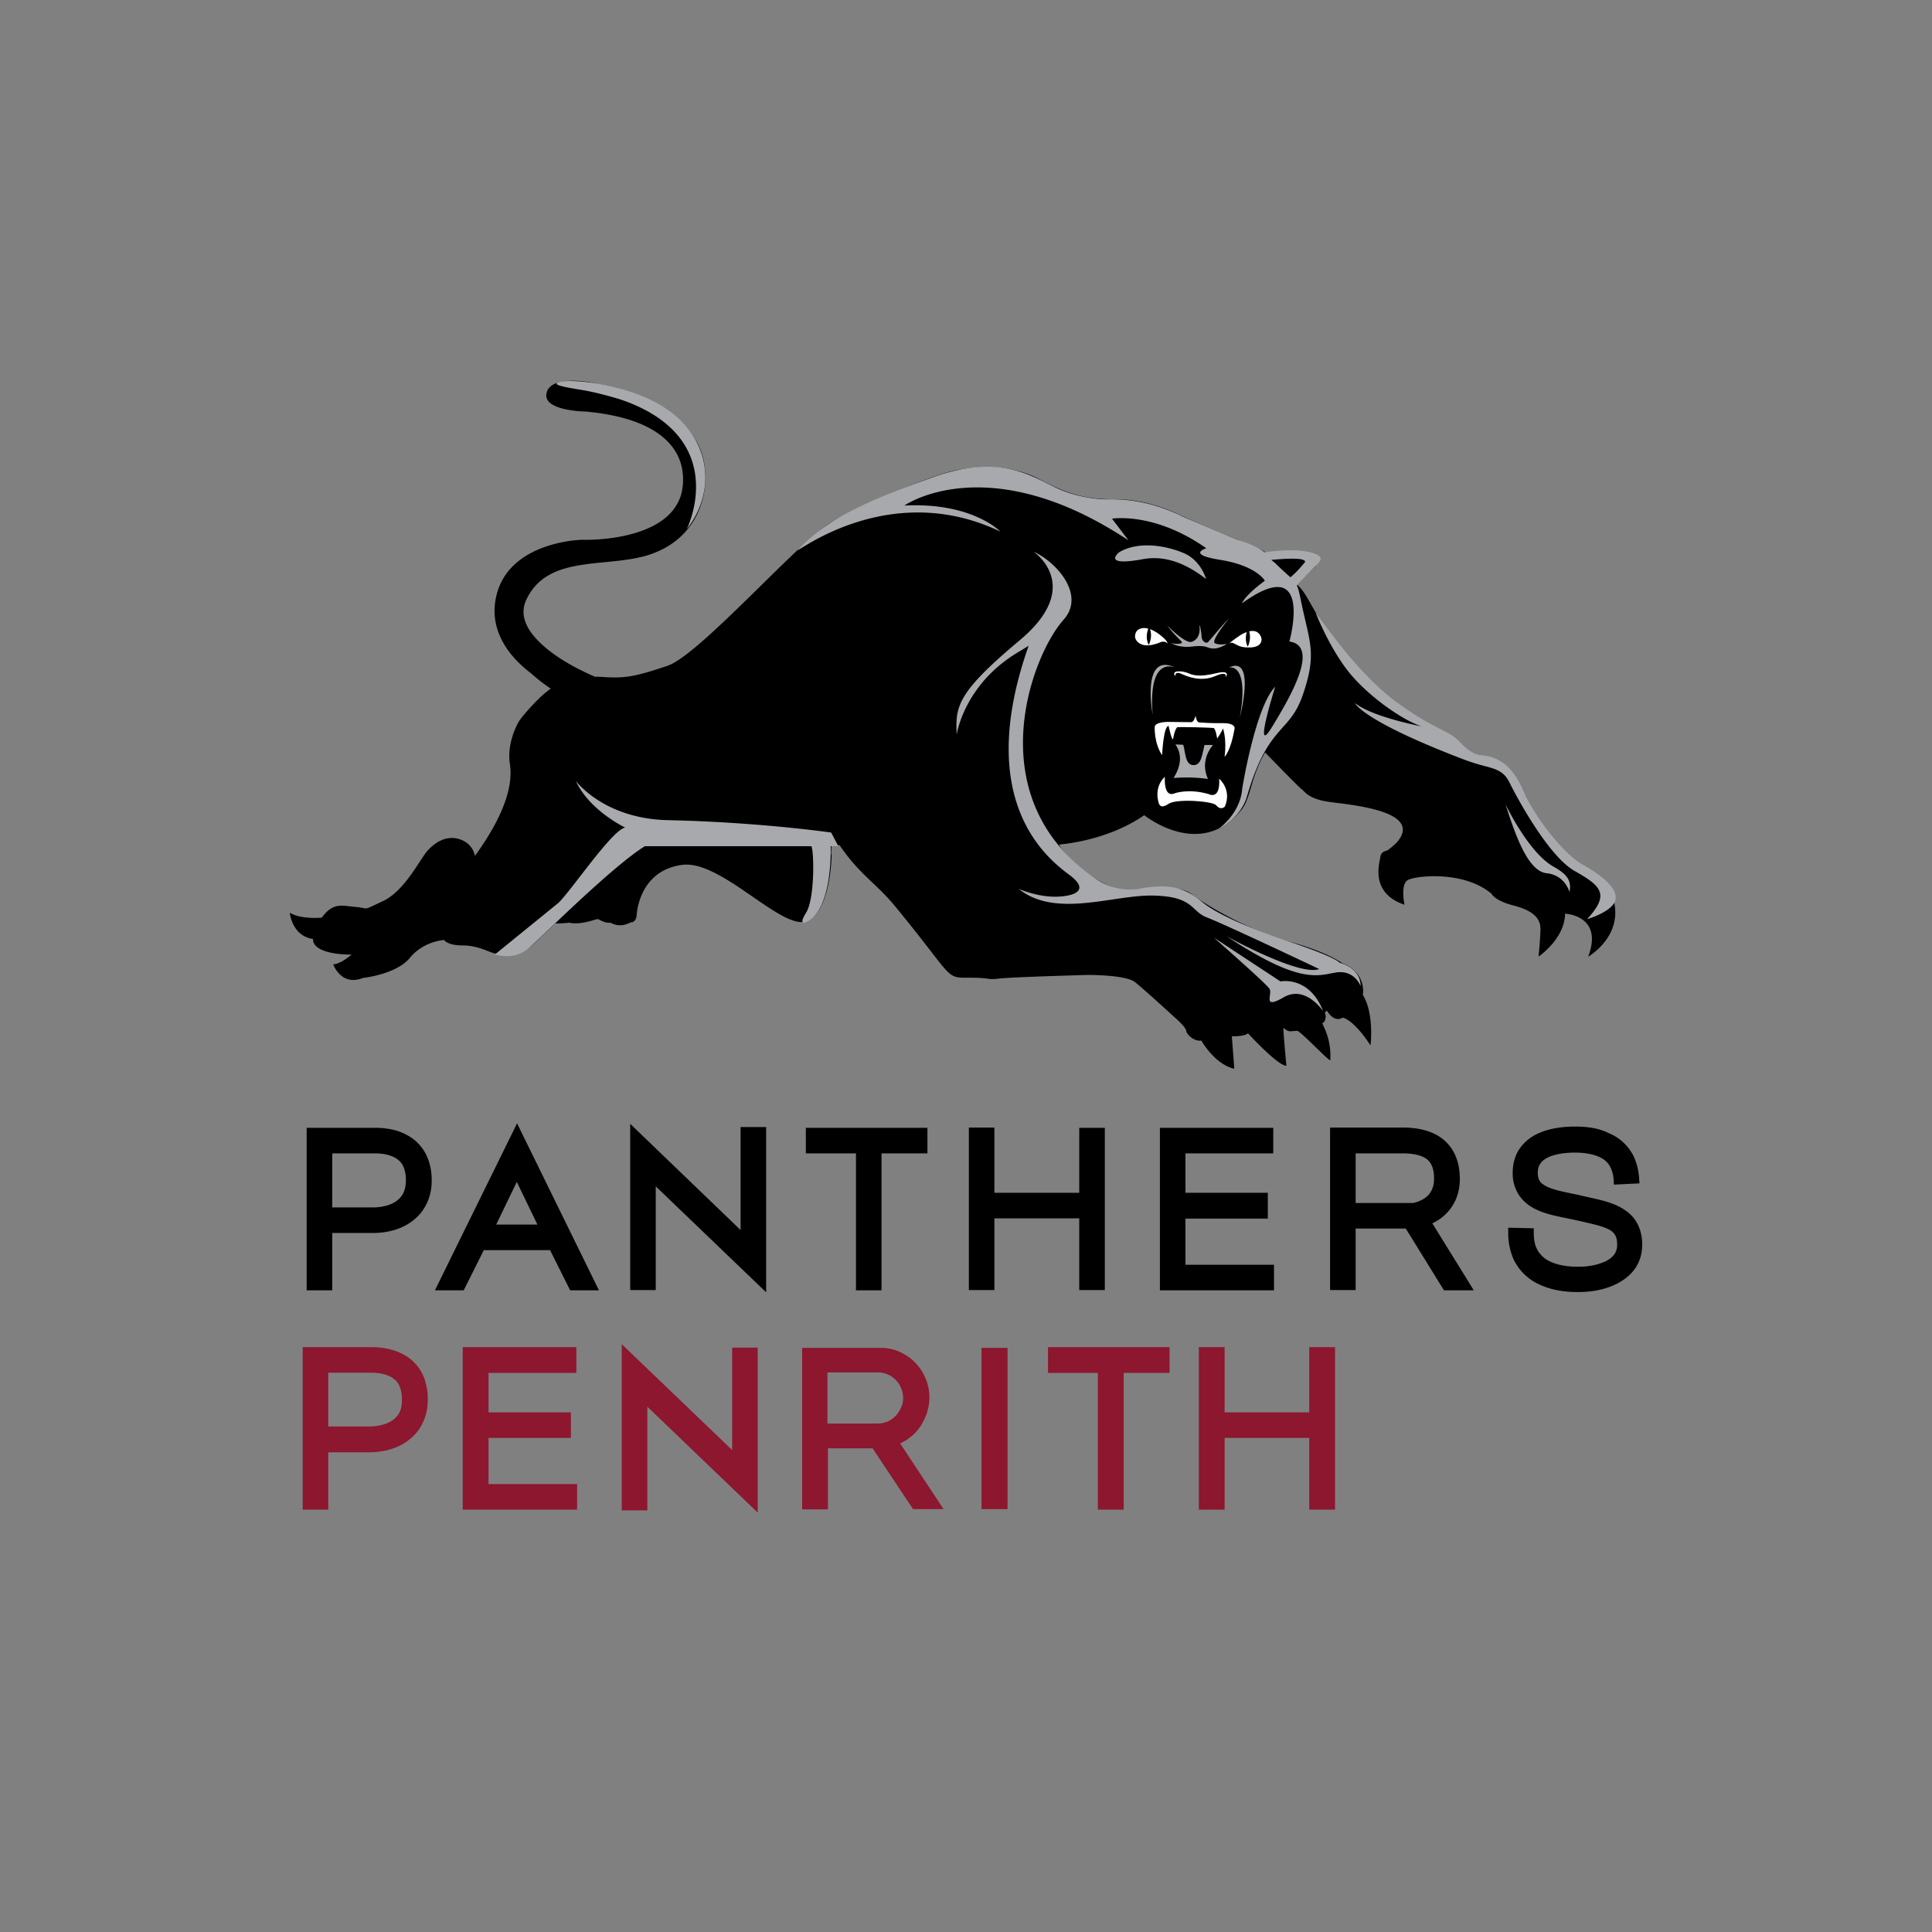
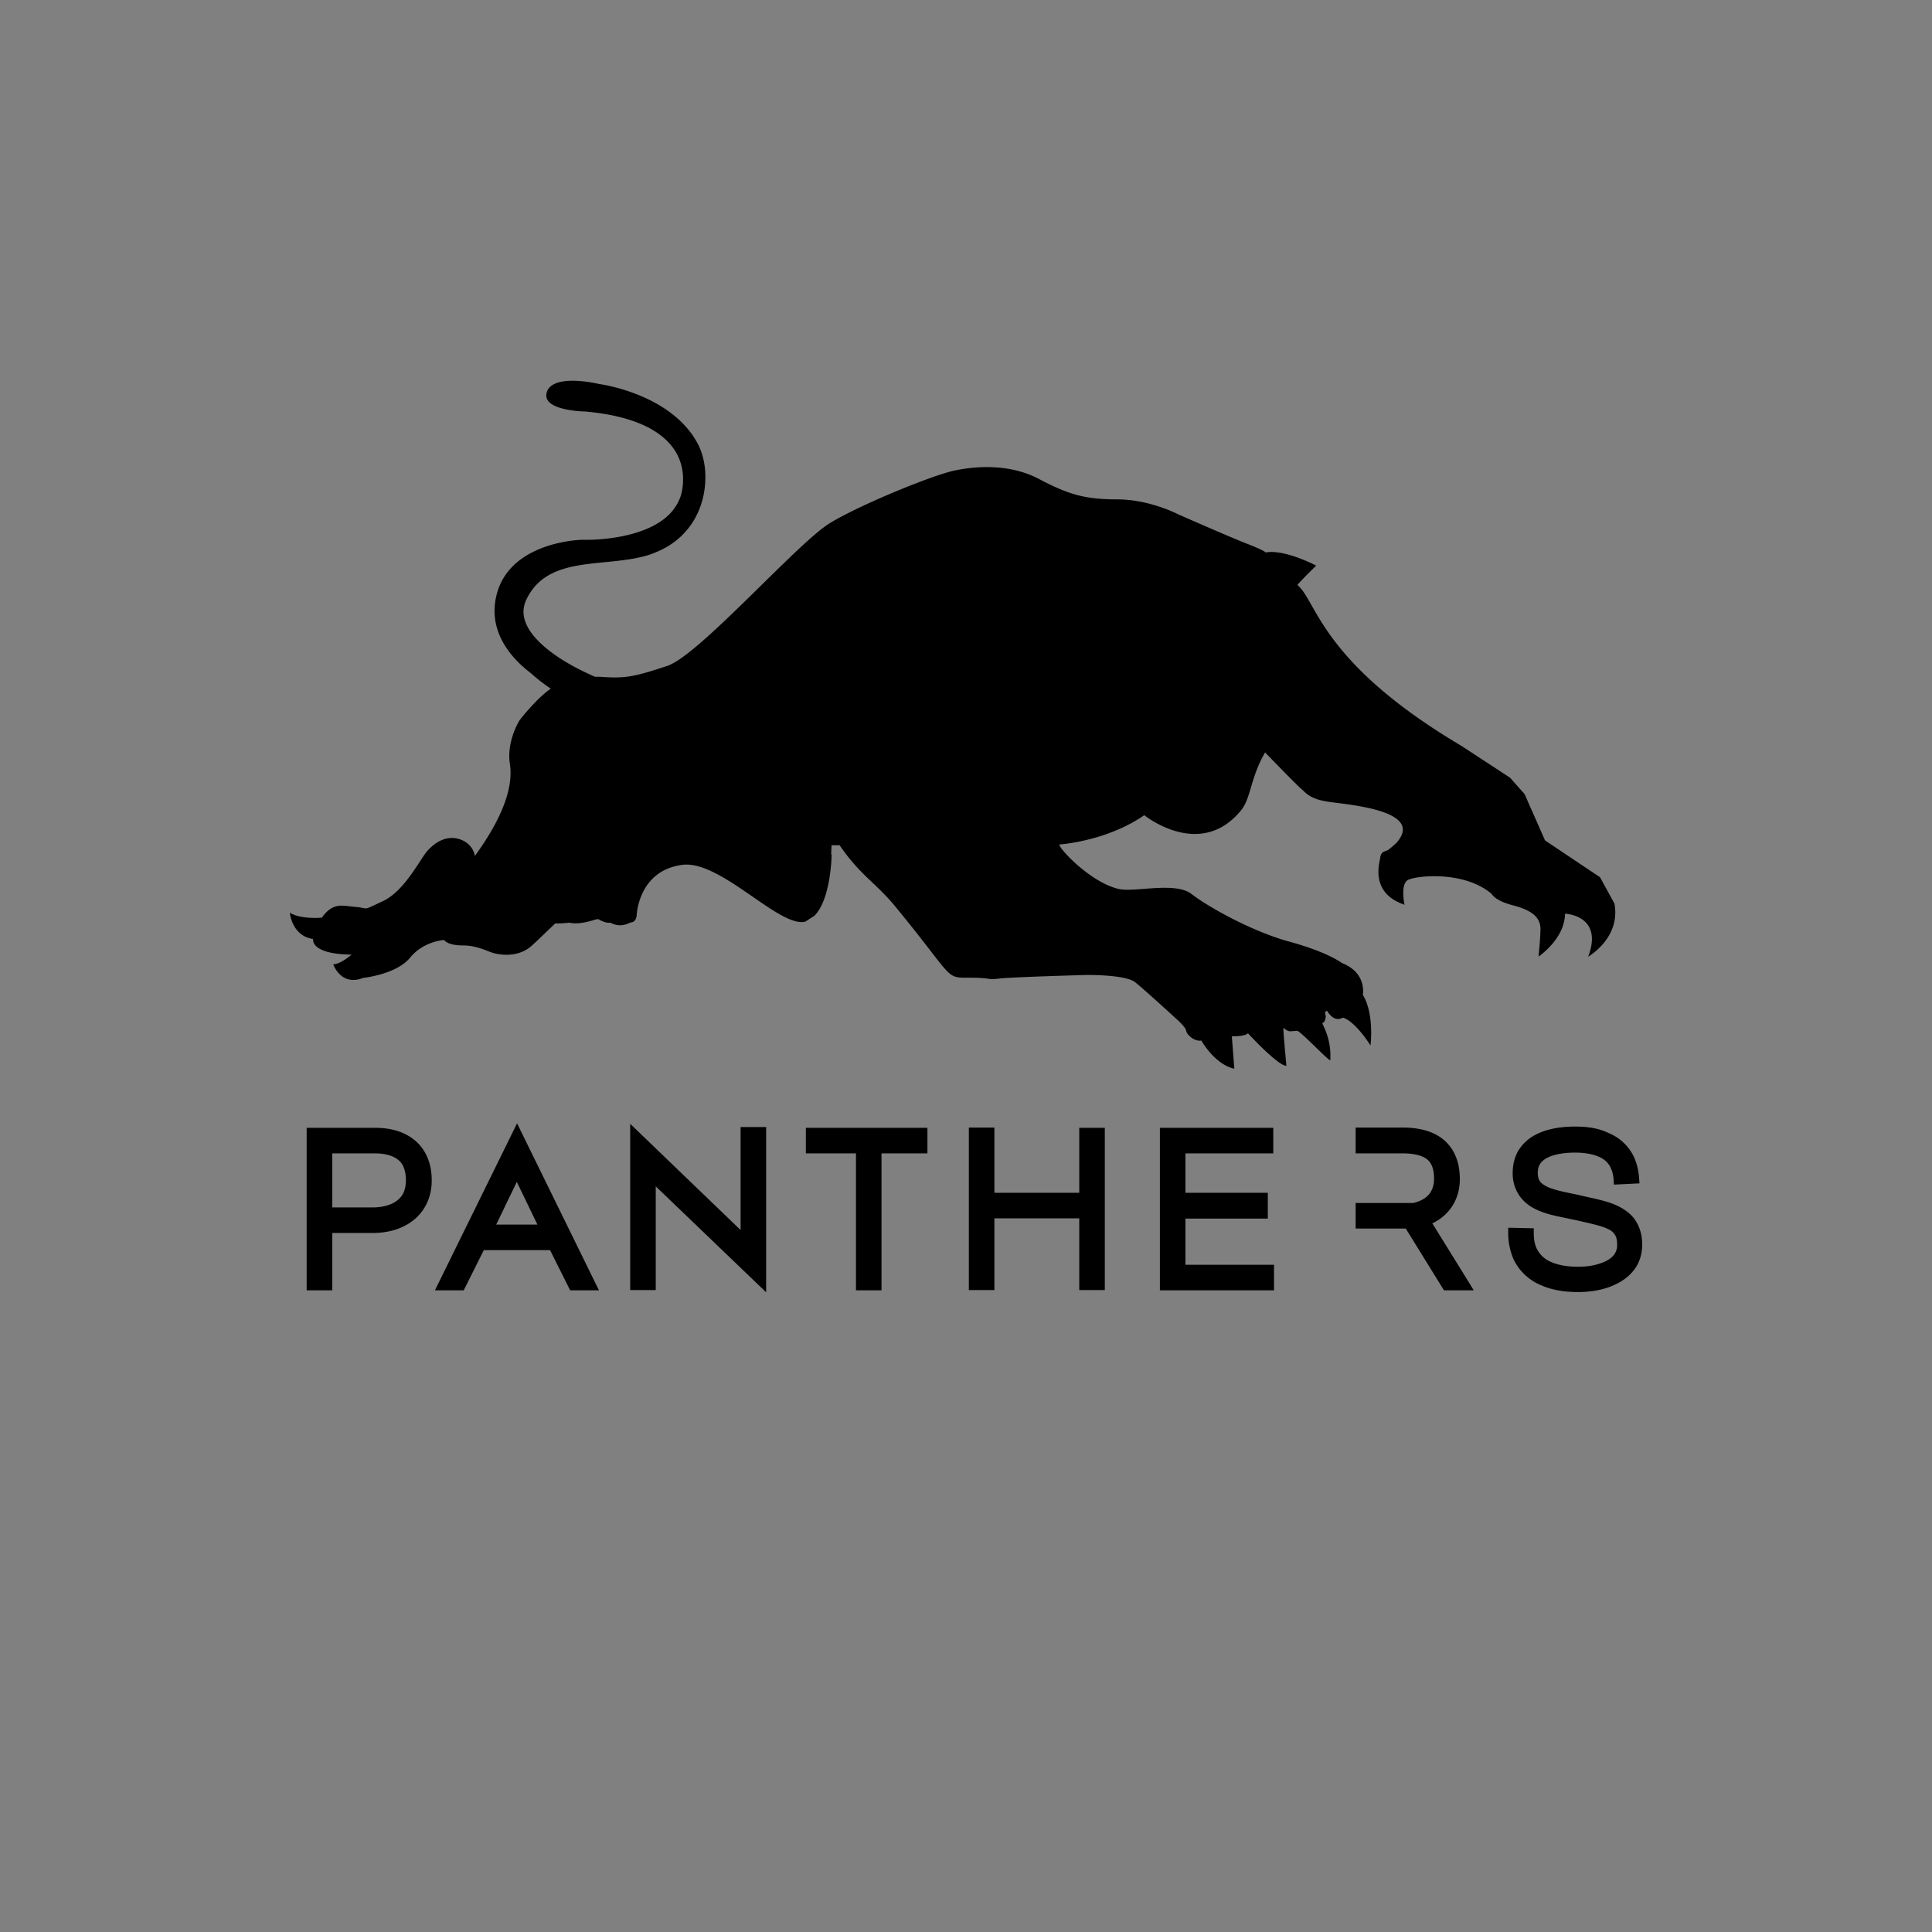
<svg xmlns="http://www.w3.org/2000/svg" viewBox="0 0 100 100" fill-rule="evenodd" clip-rule="evenodd" stroke-linejoin="round" stroke-miterlimit="1.414">
  <rect x="0" y="0" width="100" height="100" fill="#808080" stroke="none" />
-   <path d="M39.219 69.753v8.539l-5.714-5.483v5.368h-1.323v-8.604l5.715 5.483v-5.303h1.322zm-20.02-.026c.617 0 1.182.115 1.67.372a2.31 2.31 0 0 1 1.078 1.207c.129.36.206.745.193 1.156v.013c0 .822-.347 1.554-.925 2.016-.578.475-1.335.681-2.144.681H16.99v2.966h-1.322v-8.411h3.531zm10.633 0v1.335h-4.546v2.042h4.264v1.323h-4.264v2.388h4.585v1.323h-5.92v-8.411h5.881zm30.705 0v1.335h-2.376v7.076h-1.336v-7.076h-2.581v-1.335h6.293zm2.85 3.377h4.379v-3.377h1.336v8.411h-1.336v-3.711h-4.379v3.711h-1.335v-8.411h1.335v3.377zm-20.533 5.021h-1.336v-8.36h4.058c.347 0 .681.065.989.206.308.141.578.321.809.565.231.231.411.514.539.822a2.566 2.566 0 0 1 .077 1.733 2.89 2.89 0 0 1-.308.668 2.14 2.14 0 0 1-.475.552c-.18.167-.385.296-.616.398l2.247 3.403h-1.58l-2.093-3.146h-2.311v3.159zm9.297-.013h-1.348v-8.347h1.348v8.347zm-33.067-4.276c.578 0 1.027-.154 1.297-.372.282-.231.423-.501.423-1.002a1.8 1.8 0 0 0-.102-.655.916.916 0 0 0-.27-.398c-.231-.205-.629-.359-1.246-.359H16.99v2.786h2.094zm26.364-2.799h-2.62v2.645h2.594c.18 0 .347-.038.514-.103a1.315 1.315 0 0 0 .693-.706c.09-.167.116-.334.116-.514 0-.179-.039-.346-.103-.513a1.277 1.277 0 0 0-.283-.424 1.295 1.295 0 0 0-.411-.283 1.294 1.294 0 0 0-.5-.102z" fill="#8c172e" fill-rule="nonzero" />
-   <path d="M39.656 58.336v8.553l-5.715-5.484v5.368h-1.322v-8.604l5.714 5.497v-5.33h1.323zm42.044 7.23c.424 0 .847-.064 1.181-.192.347-.116.578-.296.694-.476a.833.833 0 0 0 .128-.475c0-.269-.051-.411-.116-.513a.757.757 0 0 0-.333-.283c-.334-.18-.976-.308-1.696-.475l-.141-.026c-.436-.102-.937-.18-1.425-.334-.475-.154-.989-.398-1.336-.886a2.013 2.013 0 0 1-.359-1.181v-.026c0-.449.115-.873.334-1.207.218-.334.526-.591.847-.758.642-.333 1.387-.423 2.055-.423.616 0 1.207.077 1.721.333a2.48 2.48 0 0 1 1.284 1.169c.179.36.282.783.308 1.246l.013.192-1.323.065-.013-.193a1.676 1.676 0 0 0-.167-.706 1.108 1.108 0 0 0-.359-.411c-.296-.206-.809-.347-1.464-.347h-.026c-.411 0-.822.051-1.143.154-.321.103-.539.257-.642.424-.077.115-.128.257-.128.488.012.231.051.321.115.424.064.09.18.179.36.269.359.18.976.296 1.605.424l.154.039c.385.089.783.167 1.156.269.372.103.745.231 1.091.463.232.154.45.346.604.603.218.347.321.758.321 1.207 0 .437-.116.848-.334 1.182-.218.334-.526.59-.847.77-.655.373-1.413.501-2.145.501-.706 0-1.361-.103-1.952-.372a2.724 2.724 0 0 1-1.374-1.31 3.407 3.407 0 0 1-.283-1.374v-.27h.193l1.13.026v.244c0 .346.052.603.154.809.103.205.231.359.411.501.36.269.951.436 1.708.436h.039zm-62.308-7.191c.616 0 1.181.103 1.669.372.488.257.874.681 1.079 1.207.141.347.205.732.205 1.143v.026c0 .822-.346 1.554-.924 2.016-.578.475-1.336.681-2.145.681h-2.08v2.966h-1.323v-8.411h3.519zm28.611 0v1.323h-2.376v7.088h-1.322v-7.088h-2.594v-1.323h6.292zm17.901 0v1.323h-4.546v2.041h4.264v1.336h-4.264v2.388h4.585v1.323h-5.907v-8.411h5.868zm-39.141-.231l-4.251 8.642h1.49l1.04-2.08h3.429l1.04 2.08h1.49l-4.238-8.642zm45.832.218c.642 0 1.22.103 1.695.347.488.244.873.667 1.066 1.168.141.334.193.694.205 1.079v.077c0 .616-.192 1.194-.578 1.644a2.476 2.476 0 0 1-.847.642l1.965 3.172.179.295h-1.541l-1.977-3.197h-2.594v3.184h-1.323v-8.411h3.75zM51.47 61.739h4.392v-3.364h1.323v8.398h-1.323v-3.711H51.47v3.711h-1.322v-8.411h1.322v3.377zm-23.654 1.644l-1.066-2.209-1.066 2.209h2.132zm-8.54-.886c.578 0 1.028-.154 1.297-.372.283-.232.424-.514.437-1.015 0-.282-.039-.488-.103-.655a.907.907 0 0 0-.27-.398c-.231-.205-.629-.359-1.245-.359h-2.196v2.799h2.08zm53.871-.231c.398-.09.655-.257.822-.45.154-.205.257-.436.257-.796v-.038c0-.257-.039-.463-.103-.617a.872.872 0 0 0-.244-.346c-.193-.167-.591-.321-1.271-.321h-2.44v2.568h2.979zM30.23 27.94c.578.013 3.134-.051 4.405-1.31.218-.218.398-.475.526-.77a1.86 1.86 0 0 0 .142-.475c.013-.052.013-.09.025-.142.077-.59.013-1.284-.398-1.926-.603-.937-1.939-1.772-4.623-2.016 0 0-2.311-.026-2.003-1.002a.412.412 0 0 1 .077-.167c.527-.77 2.62-.257 2.62-.257s3.737.476 5.124 3.108c.231.45.385 1.04.385 1.682.013 1.439-.655 3.095-2.466 3.879a4.623 4.623 0 0 1-.899.295c-2.157.501-4.841-.013-5.894 2.183-.565 1.156.526 2.247 1.682 3.018.758.501 1.541.847 1.862.989.142 0 .283 0 .424.012 1.156.078 1.669-.025 3.326-.577 1.644-.553 6.703-6.331 8.386-7.372 1.541-.95 5.367-2.516 6.523-2.748 1.156-.231 2.838-.334 4.328.45 1.49.783 2.337 1.053 4.032 1.053 1.695 0 3.159.77 3.159.77s2.594 1.143 3.545 1.516c.963.372.988.462.988.462.989-.18 2.62.681 2.62.681-.642.629-.899.911-.976 1.001 1.015.822 1.194 4.007 8.501 8.334l2.508 1.642.754.85 1.058 2.397 2.846 1.905.745 1.361c.33 1.75-1.275 2.695-1.36 2.758l-.001.003c-.004.001-.004 0 .001-.003.819-2.155-1.196-2.232-1.196-2.232-.013 1.31-1.374 2.222-1.374 2.222s.09-.783.103-1.425c0-.642-.501-.989-1.438-1.233-.938-.244-1.092-.591-1.092-.591-1.438-1.22-3.917-.937-4.328-.719-.41.218-.179 1.284-.179 1.284-1.772-.603-1.31-2.093-1.259-2.427.039-.334.244-.334.36-.385.115-.052.475-.385.475-.385 1.502-1.683-2.453-1.978-3.506-2.132-1.053-.154-1.22-.527-1.4-.655-.154-.116-1.566-1.567-1.887-1.901-.758 1.31-.732 2.35-1.22 2.967-2.119 2.645-5.034.282-5.034.282-1.965 1.362-4.392 1.516-4.392 1.516-.051.179 1.618 1.99 3.108 2.311.834.167 2.902-.398 3.737.257.847.655 3.094 1.926 5.072 2.466 1.978.539 2.71 1.104 2.71 1.104 1.309.514 1.078 1.644 1.078 1.644.604.988.398 2.619.398 2.619-.899-1.374-1.438-1.438-1.438-1.438-.334.193-.616-.038-.809-.347l-.013-.012c-.038.025-.064.064-.103.089.039.129.052.232.039.283-.026.064-.026.218-.154.257-.09.025.462.68.398 1.926 0 .141-1.567-1.528-1.721-1.515-.115.013-.218.013-.321.025-.218.013-.372-.192-.385-.167-.026.078.154 1.952.154 1.952-.437.013-1.99-1.682-1.99-1.682-.18.18-.835.154-.835.154l.128 1.682c-1.027-.231-1.708-1.463-1.708-1.463-.334.077-.757-.296-.783-.501-.026-.206-.552-.655-.552-.655s-1.593-1.464-2.093-1.862c-.501-.398-2.517-.373-2.517-.373s-3.699.103-4.456.18c-.758.09-.437-.038-1.541-.038-1.374 0-.758.128-3.93-3.724-.976-1.182-1.798-1.593-2.851-3.134h-.411c-.013.064-.013.231-.025.475h.025s-.025 2.299-.886 3.172l-.475.308c-1.323.347-4.379-3.184-6.357-2.94-2.311.295-2.375 2.632-2.375 2.632-.026.218-.154.347-.283.347-.064-.013-.488.334-1.079.013 0 0-.218.064-.616-.18 0 0-.051 0-.128.013-.257.077-.835.269-1.336.18l.013-.013c-.283.025-.565.051-.783.038-.565.54-1.015.976-1.233 1.169-.758.68-1.837.398-1.837.398-.346-.051-.898-.424-1.708-.424-.821 0-.975-.282-.975-.282s-1.053.051-1.76.911c-.706.874-2.44 1.053-2.44 1.053-1.143.45-1.541-.706-1.541-.706.373 0 .951-.501.951-.501-2.171-.025-1.991-.809-1.991-.809C15.103 48.448 15 47.241 15 47.241c.578.36 1.657.257 1.657.257.603-.835 1.078-.604 1.785-.552.706.064.256.218 1.386-.308 1.131-.527 1.94-2.222 2.312-2.62.372-.398.95-.809 1.657-.578.706.231.783.86.783.86l.013-.013c1.643-2.272 1.952-3.762 1.798-4.751-.155-1.002.321-1.952.475-2.209.154-.244 1.053-1.297 1.643-1.682a9.082 9.082 0 0 1-1.04-.809c-.899-.681-2.298-2.106-1.746-4.122.744-2.706 4.381-2.774 4.392-2.774h.115z" />
-   <path d="M66.277 50.798l-3.455-2.273s2.71 2.376 2.89 2.658c.167.283-.398 1.092.732.437s2.042.719 2.042.719c-.72-1.849-2.209-1.541-2.209-1.541zm3.069-.963c-.257-.257-1.464-.706-2.491-1.053-1.028-.347-3.609-1.233-4.662-2.119-.989-.835-1.875-.899-3.197-.668-1.323.232-2.261-.5-2.261-.5-6.112-4.135-3.39-11.507-1.682-13.42 1.156-1.297-.398-3.005-1.554-3.519 0 0 2.646 1.773-.719 4.585-3.287 2.748-3.326 3.441-3.262 4.88 0 0 .373-2.581 3.159-4.251.193-.115.386-.231.566-.347-2.838 8.039.937 10.993 2.131 11.879 1.233.925-.128 1.156-1.001 1.104-.861-.051-1.644-.398-1.644-.398 1.913 1.541 4.893.296 6.986.347 2.093.051 1.913.809 2.748 1.13.835.308 5.817 2.671 5.817 2.671-1.002.398-4.79-1.695-4.79-1.695 3.776 2.491 4.687 2.042 5.651 1.875.975-.154 1.284.706 1.284.706 0-.963-1.079-1.207-1.079-1.207zM42 43.8h-8.624c-1.656 1.027-5.175 4.533-5.932 5.213-.758.681-1.49.45-1.837.398l3.288-2.671c.59-.526 2.799-3.814 3.467-3.904 0 0-1.849-.873-2.556-2.414 0 0 1.439 1.952 4.752 2.029 4.751.103 8.463.642 8.463.642l.372.707h-.398c.007.223.078 3.298-1.246 3.916 0 0-.475.257-.025-.475.454-.733.412-3.144.276-3.441zm26.1-12.085s.591 1.554 1.554 2.864c.963 1.31 2.864 2.671 3.93 3.018 0 0-2.53-.475-3.455-1.207 0 0 .347.886 5.458 2.851 0 0 .552.231 1.31.423.758.193 1.002.373 1.258.887.257.526 1.952 3.749 3.352 4.533 1.387.783 1.824 1.207.642 2.491 0 0 1.207-.347 1.438-.912.232-.578-.513-1.258-1.669-1.913-1.156-.655-2.594-2.735-2.992-3.647-.398-.912-.938-1.939-2.312-2.016 0 0-.449-.026-1.027-.655-.578-.63-1.233-.63-2.941-1.837-1.695-1.207-2.812-2.504-4.546-4.88zm12.303 13.138c-1.297-.732-2.479-3.224-2.479-3.224.527 1.644 1.169 3.468 2.132 3.57.963.103 1.181.976 1.181.976.116-.616-.128-.924-.834-1.322zm-13.279-14.55c.129.257.167.642.36 1.464.36 1.605.629 2.247-.064 4.238-.694 1.99-1.798 1.464-2.89 5.265 0 0-.282 1.053-1.464 1.631 0 0 1.13-.758 1.233-2.094 0 0 .681-4.225 1.708-5.265 0 0-1.181 3.737-.18 2.106 1.002-1.631 2.479-4.212.912-4.443 0 0 1.31-4.687-2.453-1.977 0 0 .103-.373 1.182-1.169 0 0-.411-.771-2.299-1.079-1.554-.244-.989-.513-.732-.603-2.709-1.901-4.88-1.529-4.88-1.529.347.45.848 1.118.848 1.118-7.294-4.829-11.596-1.798-11.596-1.798 3.518-.18 4.97 1.348 4.97 1.348-6.396-3.069-11.661 2.106-10.261.719 1.413-1.399 3.288-2.298 6.845-3.557 3.39-1.194 4.982-.051 6.318.578 1.335.629 2.697.591 2.697.591 2.093-.039 3.492.745 3.942.937.462.193 2.722 1.156 2.722 1.156.732.218 1.156.449 1.413.642.308-.038 1.875-.257 2.697.116.385.179.115.398.051.488l-1.079 1.117zm-4.777 8.257c-.025.077-.038.193-.064.27-.09.411-.167.77-.501.77-.334 0-.398-.346-.475-.77a2.215 2.215 0 0 0-.064-.283c-.116 0-.257-.013-.398-.013.09.142.167.296.205.476.077.398-.025.809-.308 1.258.193-.013.424-.026.681-.026.372 0 .744.026 1.104.077a1.615 1.615 0 0 1-.154-.77c.026-.347.154-.681.411-.989h-.437zm1.259-4.006s1.078-.309.565 2.594c0 0 .86-3.275-.565-2.594zm-3.943 2.439c-.244-3.005 1.053-2.491 1.195-2.427-1.824-.886-1.195 2.427-1.195 2.427zm3.952-4.978l.004-.004-.004.004c-.071.079-.96 1.17-.728 1.28.334.154.809-.051.5.103-.5.257-.719.167-.937.09-.218-.077-.616-.039-.616-.039-.835.129-1.233-.18-1.233-.18.141.077.565.077.578-.013.013-.064-.36-.333-.758-.873-.026-.038.925.963 1.271.835.527-.193.386-.86.386-.86.064.025.115.552.115.552-.013.192.141.398.308.346.052-.012.728-.88 1.114-1.241zm-1.191-2.046s-.205-.796-.937-1.233c-.334-.205-2.209-.937-3.557-.154 0 0-.938.745 1.155.373.784-.155 1.888-.116 3.339 1.014zm4.366-.09c.026-.013.078-.064.219-.192.231-.219.526-.578.526-.578s.013-.013.013-.052c-.038-.218-1.22-.128-1.746-.077l.231.193c.347.347.591.552.757.706zm-31.449-8c-1.849-1.978-5.663-2.286-6.344-2.119-.565.141.244.282 1.118.424.873.141 1.99.488 1.99.488 5.817 1.977 3.442 6.716 3.442 6.716 1.245-1.567 1.387-3.814-.206-5.509z" fill="#a7a9ac" fill-rule="nonzero" />
-   <path d="M59.997 41.629c.064.064.103.231.514-.038.424-.257 2.247-.129 2.44.09.244.295.449.064.449.064.373-.886-.295-1.438-.295-1.438.064 1.13-.539.796-.539.796-1.066-.308-1.773-.039-1.773-.039-.59.244-.5-.86-.5-.86-.63.603-.296 1.425-.296 1.425zm-.231-4.006c.039-.283.758-.257.758-.257.295 0 .693.013 1.143.013.128 0 .218-.334.218-.334s.039.334.18.347c.616.051 1.22.038 1.22.038.783 0 .603.347.603.347-.18 1.066-.501 1.4-.501 1.4.116-.976-.089-1.477-.089-1.477-.026.128-.296.526-.296.526-.038-.167-.051-.372-.167-.539-.025-.026-1.875-.077-1.913-.039-.141.167-.206.617-.206.617-.077.025-.231-.694-.231-.694-.269.013-.334 1.516-.334 1.516-.423-.617-.385-1.464-.385-1.464zm1.785-2.761c.244.102.565.179 1.387-.013.822-.206.501.218.501.218s.154-.372-.527-.077c-.757.321-1.425.039-1.772-.115-.347-.155-.308.128-.308.128-.244-.321.347-.308.719-.141zm3.005-1.349c-.462-.013-.604-.205-.783-.244-.065-.013-.154.039-.154.039s.179-.167.59-.437c0 0 .142-.09.321-.154-.051.18-.09.475.052.758 0 0 .205-.373.077-.796.218-.052.475-.026.603.269.026.013.219.604-.706.565zm-4.584-.706s-.206-.154-.45-.244c.154.424-.064.822-.064.822-.18-.347-.077-.694-.026-.848-.192-.051-.411-.051-.578.103 0 0-.269.321.052.604.192.167.539.269 1.22-.026 0 0 .231-.039.295.09.013-.013.039-.129-.449-.501z" fill="#fff" fill-rule="nonzero" />
+   <path d="M39.656 58.336v8.553l-5.715-5.484v5.368h-1.322v-8.604l5.714 5.497v-5.33h1.323zm42.044 7.23c.424 0 .847-.064 1.181-.192.347-.116.578-.296.694-.476a.833.833 0 0 0 .128-.475c0-.269-.051-.411-.116-.513a.757.757 0 0 0-.333-.283c-.334-.18-.976-.308-1.696-.475l-.141-.026c-.436-.102-.937-.18-1.425-.334-.475-.154-.989-.398-1.336-.886a2.013 2.013 0 0 1-.359-1.181v-.026c0-.449.115-.873.334-1.207.218-.334.526-.591.847-.758.642-.333 1.387-.423 2.055-.423.616 0 1.207.077 1.721.333a2.48 2.48 0 0 1 1.284 1.169c.179.36.282.783.308 1.246l.013.192-1.323.065-.013-.193a1.676 1.676 0 0 0-.167-.706 1.108 1.108 0 0 0-.359-.411c-.296-.206-.809-.347-1.464-.347h-.026c-.411 0-.822.051-1.143.154-.321.103-.539.257-.642.424-.077.115-.128.257-.128.488.012.231.051.321.115.424.064.09.18.179.36.269.359.18.976.296 1.605.424l.154.039c.385.089.783.167 1.156.269.372.103.745.231 1.091.463.232.154.45.346.604.603.218.347.321.758.321 1.207 0 .437-.116.848-.334 1.182-.218.334-.526.59-.847.77-.655.373-1.413.501-2.145.501-.706 0-1.361-.103-1.952-.372a2.724 2.724 0 0 1-1.374-1.31 3.407 3.407 0 0 1-.283-1.374v-.27h.193l1.13.026v.244c0 .346.052.603.154.809.103.205.231.359.411.501.36.269.951.436 1.708.436h.039zm-62.308-7.191c.616 0 1.181.103 1.669.372.488.257.874.681 1.079 1.207.141.347.205.732.205 1.143v.026c0 .822-.346 1.554-.924 2.016-.578.475-1.336.681-2.145.681h-2.08v2.966h-1.323v-8.411h3.519zm28.611 0v1.323h-2.376v7.088h-1.322v-7.088h-2.594v-1.323h6.292zm17.901 0v1.323h-4.546v2.041h4.264v1.336h-4.264v2.388h4.585v1.323h-5.907v-8.411h5.868zm-39.141-.231l-4.251 8.642h1.49l1.04-2.08h3.429l1.04 2.08h1.49l-4.238-8.642zm45.832.218c.642 0 1.22.103 1.695.347.488.244.873.667 1.066 1.168.141.334.193.694.205 1.079v.077c0 .616-.192 1.194-.578 1.644a2.476 2.476 0 0 1-.847.642l1.965 3.172.179.295h-1.541l-1.977-3.197h-2.594v3.184v-8.411h3.75zM51.47 61.739h4.392v-3.364h1.323v8.398h-1.323v-3.711H51.47v3.711h-1.322v-8.411h1.322v3.377zm-23.654 1.644l-1.066-2.209-1.066 2.209h2.132zm-8.54-.886c.578 0 1.028-.154 1.297-.372.283-.232.424-.514.437-1.015 0-.282-.039-.488-.103-.655a.907.907 0 0 0-.27-.398c-.231-.205-.629-.359-1.245-.359h-2.196v2.799h2.08zm53.871-.231c.398-.09.655-.257.822-.45.154-.205.257-.436.257-.796v-.038c0-.257-.039-.463-.103-.617a.872.872 0 0 0-.244-.346c-.193-.167-.591-.321-1.271-.321h-2.44v2.568h2.979zM30.23 27.94c.578.013 3.134-.051 4.405-1.31.218-.218.398-.475.526-.77a1.86 1.86 0 0 0 .142-.475c.013-.052.013-.09.025-.142.077-.59.013-1.284-.398-1.926-.603-.937-1.939-1.772-4.623-2.016 0 0-2.311-.026-2.003-1.002a.412.412 0 0 1 .077-.167c.527-.77 2.62-.257 2.62-.257s3.737.476 5.124 3.108c.231.45.385 1.04.385 1.682.013 1.439-.655 3.095-2.466 3.879a4.623 4.623 0 0 1-.899.295c-2.157.501-4.841-.013-5.894 2.183-.565 1.156.526 2.247 1.682 3.018.758.501 1.541.847 1.862.989.142 0 .283 0 .424.012 1.156.078 1.669-.025 3.326-.577 1.644-.553 6.703-6.331 8.386-7.372 1.541-.95 5.367-2.516 6.523-2.748 1.156-.231 2.838-.334 4.328.45 1.49.783 2.337 1.053 4.032 1.053 1.695 0 3.159.77 3.159.77s2.594 1.143 3.545 1.516c.963.372.988.462.988.462.989-.18 2.62.681 2.62.681-.642.629-.899.911-.976 1.001 1.015.822 1.194 4.007 8.501 8.334l2.508 1.642.754.85 1.058 2.397 2.846 1.905.745 1.361c.33 1.75-1.275 2.695-1.36 2.758l-.001.003c-.004.001-.004 0 .001-.003.819-2.155-1.196-2.232-1.196-2.232-.013 1.31-1.374 2.222-1.374 2.222s.09-.783.103-1.425c0-.642-.501-.989-1.438-1.233-.938-.244-1.092-.591-1.092-.591-1.438-1.22-3.917-.937-4.328-.719-.41.218-.179 1.284-.179 1.284-1.772-.603-1.31-2.093-1.259-2.427.039-.334.244-.334.36-.385.115-.052.475-.385.475-.385 1.502-1.683-2.453-1.978-3.506-2.132-1.053-.154-1.22-.527-1.4-.655-.154-.116-1.566-1.567-1.887-1.901-.758 1.31-.732 2.35-1.22 2.967-2.119 2.645-5.034.282-5.034.282-1.965 1.362-4.392 1.516-4.392 1.516-.051.179 1.618 1.99 3.108 2.311.834.167 2.902-.398 3.737.257.847.655 3.094 1.926 5.072 2.466 1.978.539 2.71 1.104 2.71 1.104 1.309.514 1.078 1.644 1.078 1.644.604.988.398 2.619.398 2.619-.899-1.374-1.438-1.438-1.438-1.438-.334.193-.616-.038-.809-.347l-.013-.012c-.038.025-.064.064-.103.089.039.129.052.232.039.283-.026.064-.026.218-.154.257-.09.025.462.68.398 1.926 0 .141-1.567-1.528-1.721-1.515-.115.013-.218.013-.321.025-.218.013-.372-.192-.385-.167-.026.078.154 1.952.154 1.952-.437.013-1.99-1.682-1.99-1.682-.18.18-.835.154-.835.154l.128 1.682c-1.027-.231-1.708-1.463-1.708-1.463-.334.077-.757-.296-.783-.501-.026-.206-.552-.655-.552-.655s-1.593-1.464-2.093-1.862c-.501-.398-2.517-.373-2.517-.373s-3.699.103-4.456.18c-.758.09-.437-.038-1.541-.038-1.374 0-.758.128-3.93-3.724-.976-1.182-1.798-1.593-2.851-3.134h-.411c-.013.064-.013.231-.025.475h.025s-.025 2.299-.886 3.172l-.475.308c-1.323.347-4.379-3.184-6.357-2.94-2.311.295-2.375 2.632-2.375 2.632-.026.218-.154.347-.283.347-.064-.013-.488.334-1.079.013 0 0-.218.064-.616-.18 0 0-.051 0-.128.013-.257.077-.835.269-1.336.18l.013-.013c-.283.025-.565.051-.783.038-.565.54-1.015.976-1.233 1.169-.758.68-1.837.398-1.837.398-.346-.051-.898-.424-1.708-.424-.821 0-.975-.282-.975-.282s-1.053.051-1.76.911c-.706.874-2.44 1.053-2.44 1.053-1.143.45-1.541-.706-1.541-.706.373 0 .951-.501.951-.501-2.171-.025-1.991-.809-1.991-.809C15.103 48.448 15 47.241 15 47.241c.578.36 1.657.257 1.657.257.603-.835 1.078-.604 1.785-.552.706.064.256.218 1.386-.308 1.131-.527 1.94-2.222 2.312-2.62.372-.398.95-.809 1.657-.578.706.231.783.86.783.86l.013-.013c1.643-2.272 1.952-3.762 1.798-4.751-.155-1.002.321-1.952.475-2.209.154-.244 1.053-1.297 1.643-1.682a9.082 9.082 0 0 1-1.04-.809c-.899-.681-2.298-2.106-1.746-4.122.744-2.706 4.381-2.774 4.392-2.774h.115z" />
</svg>